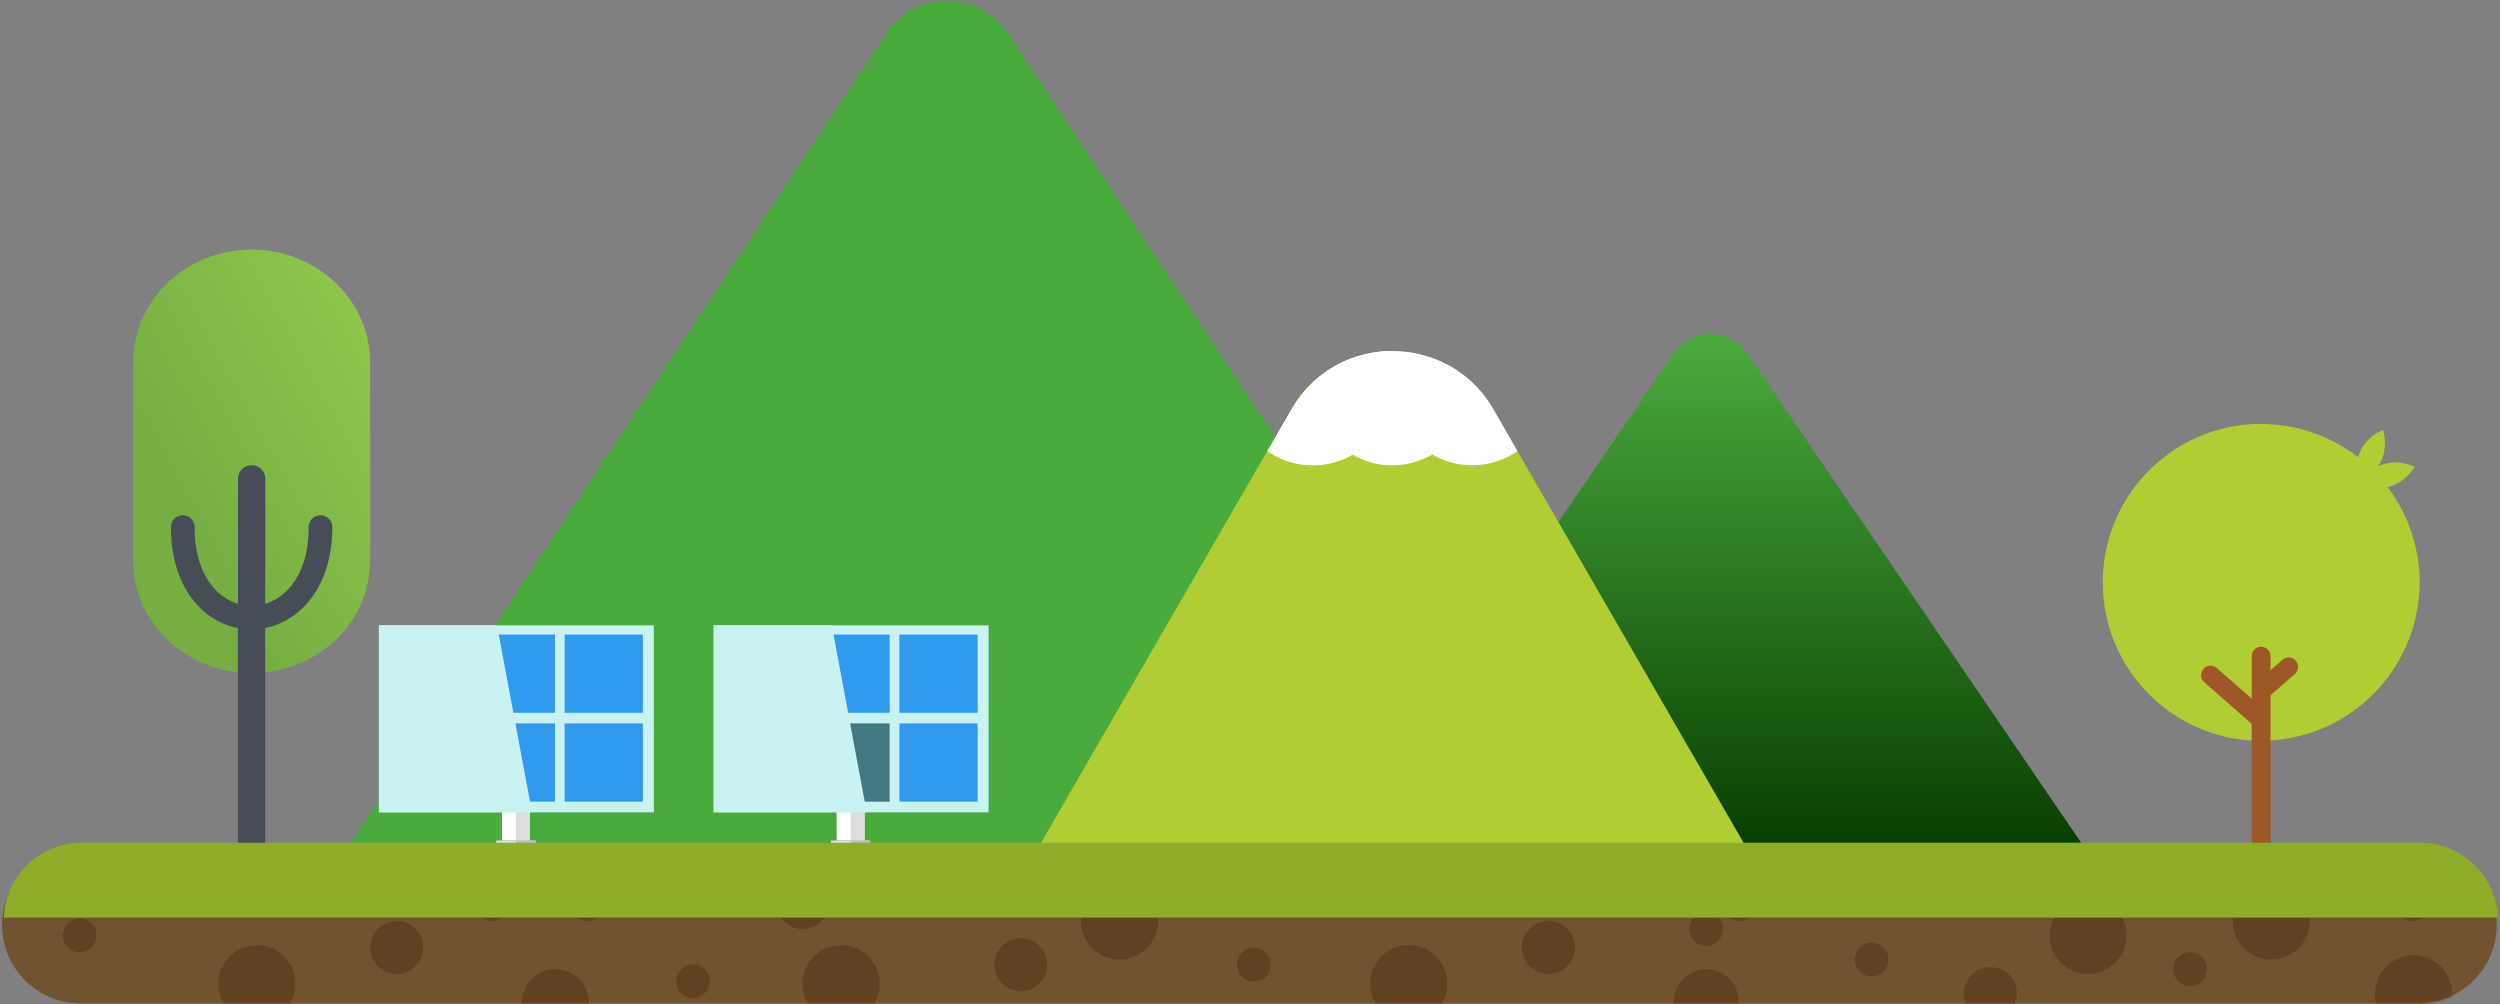
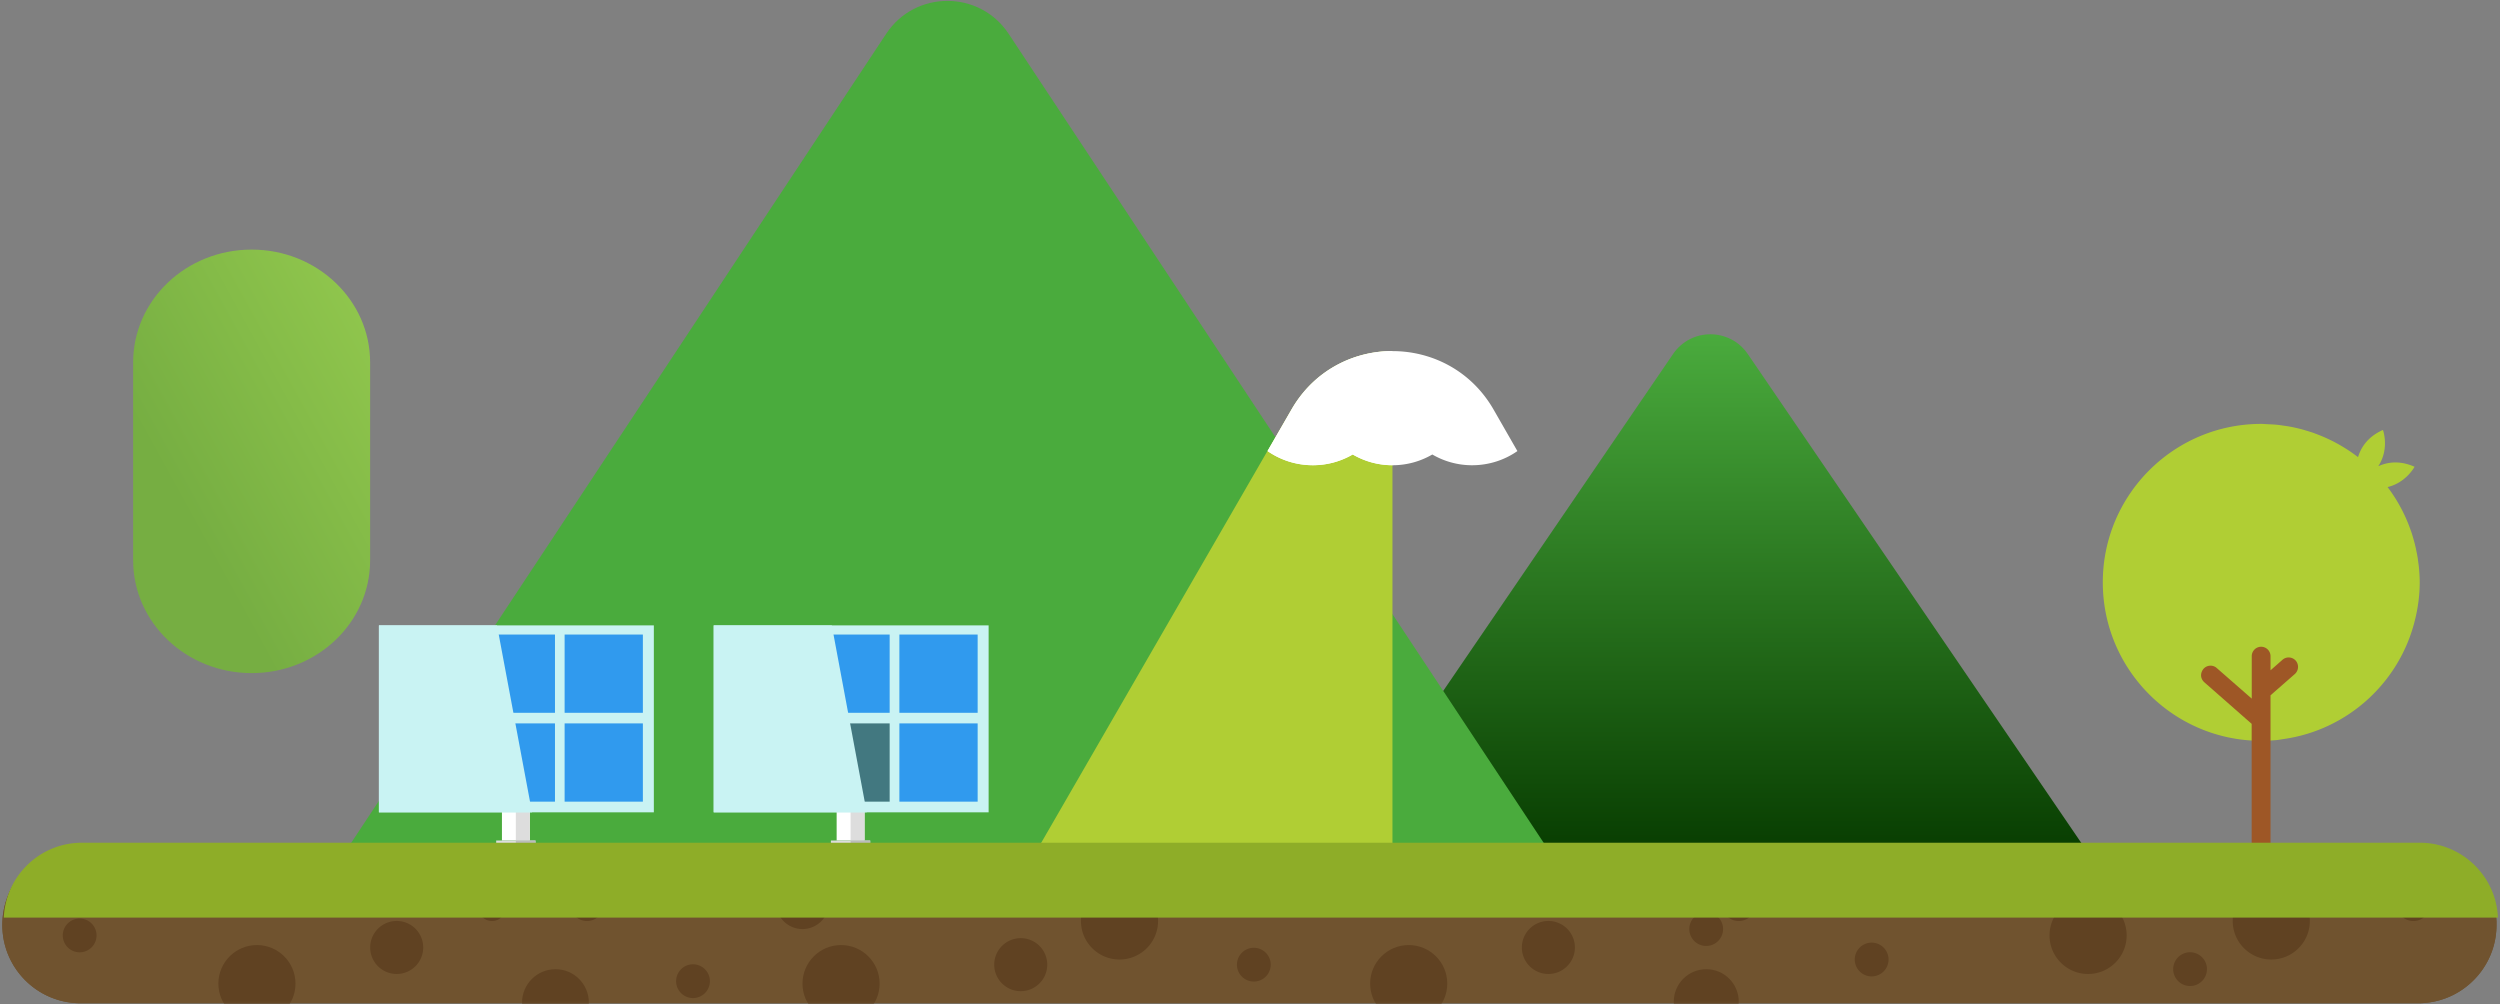
<svg xmlns="http://www.w3.org/2000/svg" width="869" height="349" fill="none">
  <rect width="100%" height="100%" fill="#808080" stroke="none" />
  <path d="M87.467 86.757c-22.752 0-41.186 17.536-41.186 39.207v68.801c0 21.644 18.434 39.207 41.186 39.207 22.753 0 41.186-17.537 41.186-39.207v-68.801c0-21.644-18.433-39.207-41.186-39.207Z" fill="url(#a)" />
-   <path d="M115.51 183.206a4.113 4.113 0 0 0-4.108-4.107 4.113 4.113 0 0 0-4.108 4.107c0 15.72-7.163 24.251-15.09 26.673v-43.445a4.754 4.754 0 0 0-4.74-4.74 4.754 4.754 0 0 0-4.74 4.74v43.445c-7.926-2.396-15.089-10.953-15.089-26.673a4.113 4.113 0 0 0-4.108-4.107 4.113 4.113 0 0 0-4.108 4.107c0 10.717 2.923 19.801 8.453 26.278 4.03 4.714 9.19 7.742 14.826 8.821v79.071h9.48v-79.097c12.245-2.423 23.332-14.35 23.332-35.073Z" fill="#474D57" />
  <path d="M726.695 297.744H462.384l119.16-174.677c3.133-4.581 8.032-6.872 12.982-6.872 4.951 0 9.902 2.317 13.009 6.872l119.16 174.677Z" fill="url(#b)" />
  <path d="M539.751 297.744H118.912L308.041 11.741C313.097 4.106 321.208.314 329.319.314c8.11 0 16.221 3.792 21.277 11.427L539.54 297.428l.211.316Z" fill="#4AAB3D" />
  <path d="M841.089 202.481v-.053c0-1.712-.106-3.423-.264-5.108-.052-.632-.158-1.264-.237-1.896-.131-1.027-.263-2.028-.474-3.028-.158-.79-.316-1.58-.5-2.37a57.552 57.552 0 0 0-.579-2.264c-.264-.922-.527-1.843-.817-2.739-.158-.447-.316-.869-.474-1.316a54.838 54.838 0 0 0-7.821-14.403c6.452-1.527 9.375-7.057 9.375-7.057-5.109-2.264-9.348-1.658-12.614-.184 4.003-6.109 1.633-12.612 1.633-12.612-5.214 2.317-7.61 5.977-8.664 9.452a55.691 55.691 0 0 0-14.878-8.188c-.343-.132-.659-.264-1.001-.369-1.053-.342-2.107-.658-3.16-.974a42.654 42.654 0 0 0-1.738-.448 51.847 51.847 0 0 0-2.923-.632 56.082 56.082 0 0 0-2.238-.342c-.896-.132-1.791-.264-2.713-.343-.974-.079-1.949-.105-2.923-.157-.685-.027-1.369-.106-2.054-.106-30.415 0-55.09 24.672-55.09 55.084 0 30.412 24.675 55.083 55.09 55.083.184 0 .342-.026.527-.026 1.711-.026 3.423-.079 5.082-.263.685-.079 1.369-.211 2.054-.316 22.357-3.134 40.396-19.669 45.715-41.234 1.054-4.186 1.686-8.61 1.686-13.191Z" fill="#B0CE34" />
  <path d="M765.93 232.497c1.185-1.343 3.265-1.501 4.608-.29l12.167 10.638v-14.771a3.28 3.28 0 0 1 3.265-3.265 3.28 3.28 0 0 1 3.265 3.265v4.923l4.161-3.66c1.343-1.184 3.397-1.053 4.609.316a3.3 3.3 0 0 1 .79 2.133c0 .922-.369 1.843-1.106 2.502l-8.454 7.399v52.476h-6.557v-42.55l-16.485-14.482c-.711-.658-1.106-1.527-1.106-2.448a3.655 3.655 0 0 1 .843-2.186Z" fill="#9E5726" />
-   <path d="M606.58 293.821H361.466l51.351-88.971 27.729-48.054 8.374-14.508c15.59-26.989 54.564-26.989 70.153 0l8.374 14.508 79.133 137.025Z" fill="#B0CE34" />
  <path d="M484.021 122.014v171.781H361.438l87.506-151.533c7.795-13.481 21.462-20.248 35.077-20.248Z" fill="#B0CE34" />
  <path d="M527.447 156.796c-4.45 3.107-9.901 4.924-15.747 4.924-5.03 0-9.77-1.369-13.826-3.739a27.434 27.434 0 0 1-27.65 0 27.461 27.461 0 0 1-13.852 3.739c-5.846 0-11.297-1.817-15.747-4.924l8.374-14.508c15.59-26.989 54.537-26.989 70.127 0l8.321 14.508Z" fill="#fff" />
  <path d="M484.015 122.014v39.68c-5.03 0-9.77-1.369-13.825-3.739a27.464 27.464 0 0 1-13.852 3.739c-5.846 0-11.297-1.817-15.747-4.924l8.374-14.508c7.768-13.481 21.435-20.248 35.05-20.248ZM184.164 273.257h-9.691v18.905h9.691v-18.905Z" fill="#fff" />
  <path d="M184.144 273.257h-4.845v18.905h4.845v-18.905Z" fill="#DDD" />
  <path d="M227.276 217.383h-95.565v64.984h95.565v-64.984Z" fill="#C9F3F3" />
  <path d="M162.336 220.569h-27.202v27.2h27.202v-27.2ZM192.911 220.569h-27.203v27.2h27.203v-27.2ZM223.463 220.569H196.26v27.2h27.203v-27.2ZM162.336 251.455h-27.202v27.2h27.202v-27.2ZM192.911 251.455h-27.203v27.2h27.203v-27.2ZM223.463 251.455H196.26v27.2h27.203v-27.2Z" fill="#309AEE" />
  <path d="M184.931 282.367h-53.22v-64.984h41.054l12.166 64.984Z" fill="#C9F3F3" />
  <path d="M186.142 292.162h-13.667v1.606h13.667v-1.606Z" fill="#DDD" />
  <path d="M186.119 292.162h-6.82v1.606h6.82v-1.606Z" fill="#BCBCBC" />
  <path d="M300.509 273.257h-9.691v18.905h9.691v-18.905Z" fill="#fff" />
  <path d="M300.512 273.257h-4.845v18.905h4.845v-18.905Z" fill="#DDD" />
  <path d="M343.644 217.383h-95.565v64.984h95.565v-64.984Z" fill="#C9F3F3" />
  <path d="M278.705 220.569h-27.203v27.2h27.203v-27.2ZM309.245 220.569h-27.203v27.2h27.203v-27.2ZM339.831 220.569h-27.202v27.2h27.202v-27.2ZM278.705 251.455h-27.203v27.2h27.203v-27.2Z" fill="#309AEE" />
  <path d="M309.245 251.455h-27.203v27.2h27.203v-27.2Z" fill="#427880" />
  <path d="M339.831 251.455h-27.202v27.2h27.202v-27.2Z" fill="#309AEE" />
  <path d="M301.273 282.367h-53.194v-64.984h41.054l12.14 64.984Z" fill="#C9F3F3" />
  <path d="M302.482 292.162h-13.668v1.606h13.668v-1.606Z" fill="#DDD" />
  <path d="M302.487 292.162h-6.82v1.606h6.82v-1.606Z" fill="#BCBCBC" />
  <path d="M867.787 321.521c0 7.504-3.055 14.297-7.979 19.221-4.925 4.924-11.719 7.978-19.25 7.978H28.005C12.97 348.72.803 336.529.803 321.521c0-.395 0-.79.026-1.185a27.043 27.043 0 0 1 7.926-18.063c4.925-4.924 11.719-7.978 19.25-7.978h812.579c14.615 0 26.571 11.533 27.203 26.041v1.185Z" fill="#70532F" />
  <path d="M867.787 321.521c0 7.504-3.055 14.297-7.979 19.221-4.925 4.924-11.719 7.978-19.25 7.978H28.005C12.97 348.72.803 336.529.803 321.521c0-.395 0-.79.026-1.185a27.043 27.043 0 0 1 7.926-18.063c4.925-4.924 11.719-7.978 19.25-7.978h812.579c14.615 0 26.571 11.533 27.203 26.041v1.185Z" fill="#70532F" />
  <path d="M389.14 333.528c7.403 0 13.404-6.001 13.404-13.403 0-7.401-6.001-13.402-13.404-13.402s-13.404 6.001-13.404 13.402c0 7.402 6.001 13.403 13.404 13.403ZM137.894 338.557a9.217 9.217 0 1 0-9.217-9.216 9.217 9.217 0 0 0 9.217 9.216ZM288.157 313.727c0 5.082-4.134 9.216-9.216 9.216-5.083 0-9.217-4.134-9.217-9.216 0-5.082 4.134-9.216 9.217-9.216 5.082 0 9.216 4.134 9.216 9.216ZM68.375 318.467a9.216 9.216 0 1 0 0-18.432 9.216 9.216 0 1 0 0 18.432ZM175.786 315.385a4.765 4.765 0 0 1-4.767 4.766 4.764 4.764 0 0 1-4.766-4.766 4.764 4.764 0 0 1 4.766-4.765 4.764 4.764 0 0 1 4.767 4.765ZM246.761 341.058a5.878 5.878 0 0 1-5.873 5.872 5.877 5.877 0 0 1-5.872-5.872 5.877 5.877 0 0 1 5.872-5.871c3.266.026 5.873 2.633 5.873 5.871ZM33.562 325.154a5.877 5.877 0 0 1-5.872 5.872 5.877 5.877 0 0 1-5.873-5.872 5.877 5.877 0 0 1 5.873-5.871 5.877 5.877 0 0 1 5.872 5.871ZM209.918 314.28a5.878 5.878 0 0 1-5.873 5.872 5.877 5.877 0 0 1-5.872-5.872 5.877 5.877 0 0 1 5.872-5.872 5.878 5.878 0 0 1 5.873 5.872ZM739.226 325.155c0 7.399-6.004 13.402-13.404 13.402-7.399 0-13.404-6.003-13.404-13.402 0-7.399 6.005-13.403 13.404-13.403 7.426 0 13.404 6.004 13.404 13.403ZM789.496 333.528c7.403 0 13.404-6.001 13.404-13.403 0-7.401-6.001-13.402-13.404-13.402-7.402 0-13.404 6.001-13.404 13.402 0 7.402 6.002 13.403 13.404 13.403ZM547.433 329.341c0 5.082-4.135 9.216-9.217 9.216-5.083 0-9.217-4.134-9.217-9.216 0-5.082 4.134-9.216 9.217-9.216a9.21 9.21 0 0 1 9.217 9.216ZM477.914 309.251c0 5.082-4.135 9.216-9.217 9.216-5.082 0-9.217-4.134-9.217-9.216 0-5.082 4.135-9.216 9.217-9.216a9.21 9.21 0 0 1 9.217 9.216ZM364.024 335.318c0 5.082-4.134 9.216-9.216 9.216-5.083 0-9.217-4.134-9.217-9.216 0-5.082 4.134-9.215 9.217-9.215a9.209 9.209 0 0 1 9.216 9.215ZM598.945 322.943a5.877 5.877 0 0 1-5.872 5.872 5.878 5.878 0 0 1-5.873-5.872 5.878 5.878 0 0 1 5.873-5.872 5.86 5.86 0 0 1 5.872 5.872ZM656.459 333.528a5.877 5.877 0 0 1-5.872 5.871 5.877 5.877 0 0 1-5.872-5.871 5.877 5.877 0 0 1 5.872-5.872 5.877 5.877 0 0 1 5.872 5.872ZM844.773 314.28a5.877 5.877 0 0 1-5.872 5.872 5.877 5.877 0 0 1-5.872-5.872 5.877 5.877 0 0 1 5.872-5.872 5.877 5.877 0 0 1 5.872 5.872ZM441.704 335.318a5.878 5.878 0 0 1-5.873 5.872 5.877 5.877 0 0 1-5.872-5.872 5.877 5.877 0 0 1 5.872-5.872 5.878 5.878 0 0 1 5.873 5.872ZM604.396 320.152a5.872 5.872 0 1 0 0-11.744 5.872 5.872 0 0 0 0 11.744ZM767.143 336.872a5.877 5.877 0 0 1-5.872 5.871 5.878 5.878 0 0 1-5.873-5.871 5.878 5.878 0 0 1 5.873-5.872c3.239.026 5.872 2.633 5.872 5.872Z" fill="#604222" />
  <path d="M868.287 318.967H1.329a27.041 27.041 0 0 1 7.927-18.063c4.924-4.924 11.718-7.978 19.25-7.978h812.579c14.615 0 26.57 11.533 27.202 26.041Z" fill="#8EAD28" />
  <mask id="c" style="mask-type:luminance" maskUnits="userSpaceOnUse" x="0" y="320" width="868" height="29">
    <path d="M.834 320.336c-.027.395-.027.79-.027 1.185 0 15.008 12.166 27.199 27.203 27.199h812.579c7.505 0 14.325-3.054 19.25-7.978 4.924-4.924 7.979-11.717 7.979-19.221 0-.395 0-.79-.027-1.185H.834Z" fill="#fff" />
  </mask>
  <g mask="url(#c)">
    <path d="M102.715 341.901c0 7.399-6.004 13.402-13.404 13.402s-13.403-6.003-13.403-13.402c0-7.399 6.004-13.402 13.403-13.402 7.4 0 13.404 6.003 13.404 13.402Z" fill="#604222" />
  </g>
  <mask id="d" style="mask-type:luminance" maskUnits="userSpaceOnUse" x="0" y="320" width="868" height="29">
    <path d="M.834 320.336c-.027.395-.027.79-.027 1.185 0 15.008 12.166 27.199 27.203 27.199h812.579c7.505 0 14.325-3.054 19.25-7.978 4.924-4.924 7.979-11.717 7.979-19.221 0-.395 0-.79-.027-1.185H.834Z" fill="#fff" />
  </mask>
  <g mask="url(#d)">
    <path d="M305.753 341.901c0 7.399-6.004 13.402-13.404 13.402s-13.404-6.003-13.404-13.402c0-7.399 6.004-13.402 13.404-13.402s13.404 6.003 13.404 13.402Z" fill="#604222" />
  </g>
  <mask id="e" style="mask-type:luminance" maskUnits="userSpaceOnUse" x="0" y="320" width="868" height="29">
    <path d="M.834 320.336c-.027.395-.027.79-.027 1.185 0 15.008 12.166 27.199 27.203 27.199h812.579c7.505 0 14.325-3.054 19.25-7.978 4.924-4.924 7.979-11.717 7.979-19.221 0-.395 0-.79-.027-1.185H.834Z" fill="#fff" />
  </mask>
  <g mask="url(#e)">
    <path d="M204.688 348.51c0 6.425-5.214 11.612-11.613 11.612-6.425 0-11.613-5.214-11.613-11.612 0-6.425 5.214-11.612 11.613-11.612 6.426-.026 11.613 5.187 11.613 11.612Z" fill="#604222" />
  </g>
  <mask id="f" style="mask-type:luminance" maskUnits="userSpaceOnUse" x="0" y="320" width="868" height="29">
    <path d="M.834 320.336c-.027.395-.027.79-.027 1.185 0 15.008 12.166 27.199 27.203 27.199h812.579c7.505 0 14.325-3.054 19.25-7.978 4.924-4.924 7.979-11.717 7.979-19.221 0-.395 0-.79-.027-1.185H.834Z" fill="#fff" />
  </mask>
  <g mask="url(#f)">
    <path d="M503.072 341.901c0 7.399-6.004 13.402-13.404 13.402s-13.404-6.003-13.404-13.402c0-7.399 6.004-13.402 13.404-13.402s13.404 6.003 13.404 13.402Z" fill="#604222" />
  </g>
  <mask id="g" style="mask-type:luminance" maskUnits="userSpaceOnUse" x="0" y="320" width="868" height="29">
    <path d="M.834 320.336c-.027.395-.027.79-.027 1.185 0 15.008 12.166 27.199 27.203 27.199h812.579c7.505 0 14.325-3.054 19.25-7.978 4.924-4.924 7.979-11.717 7.979-19.221 0-.395 0-.79-.027-1.185H.834Z" fill="#fff" />
  </mask>
  <g mask="url(#g)">
    <path d="M604.396 348.194c0 6.24-5.057 11.296-11.298 11.296s-11.297-5.056-11.297-11.296c0-6.24 5.056-11.296 11.297-11.296 6.241-.026 11.298 5.056 11.298 11.296Z" fill="#604222" />
  </g>
  <mask id="h" style="mask-type:luminance" maskUnits="userSpaceOnUse" x="0" y="320" width="868" height="29">
    <path d="M.834 320.336c-.027.395-.027.79-.027 1.185 0 15.008 12.166 27.199 27.203 27.199h812.579c7.505 0 14.325-3.054 19.25-7.978 4.924-4.924 7.979-11.717 7.979-19.221 0-.395 0-.79-.027-1.185H.834Z" fill="#fff" />
  </mask>
  <g mask="url(#h)">
-     <path d="M852.314 345.403c0 7.399-6.005 13.402-13.404 13.402-7.4 0-13.404-6.003-13.404-13.402 0-7.399 6.004-13.403 13.404-13.403 7.399 0 13.404 6.004 13.404 13.403Z" fill="#604222" />
-   </g>
+     </g>
  <mask id="i" style="mask-type:luminance" maskUnits="userSpaceOnUse" x="0" y="320" width="868" height="29">
-     <path d="M.834 320.336c-.027.395-.027.79-.027 1.185 0 15.008 12.166 27.199 27.203 27.199h812.579c7.505 0 14.325-3.054 19.25-7.978 4.924-4.924 7.979-11.717 7.979-19.221 0-.395 0-.79-.027-1.185H.834Z" fill="#fff" />
-   </mask>
+     </mask>
  <g mask="url(#i)">
-     <path d="M701.095 345.403c0 5.082-4.134 9.215-9.217 9.215-5.082 0-9.216-4.133-9.216-9.215s4.134-9.216 9.216-9.216a9.21 9.21 0 0 1 9.217 9.216Z" fill="#604222" />
+     <path d="M701.095 345.403c0 5.082-4.134 9.215-9.217 9.215-5.082 0-9.216-4.133-9.216-9.215a9.21 9.21 0 0 1 9.217 9.216Z" fill="#604222" />
  </g>
  <defs>
    <linearGradient id="a" x1="78.806" y1="204.403" x2="166.785" y2="156.014" gradientUnits="userSpaceOnUse">
      <stop stop-color="#76AE42" />
      <stop offset="1" stop-color="#93C94E" />
    </linearGradient>
    <linearGradient id="b" x1="594.539" y1="116.195" x2="594.539" y2="297.744" gradientUnits="userSpaceOnUse">
      <stop stop-color="#4AAB3D" />
      <stop offset="1" stop-color="#073C00" />
    </linearGradient>
  </defs>
</svg>